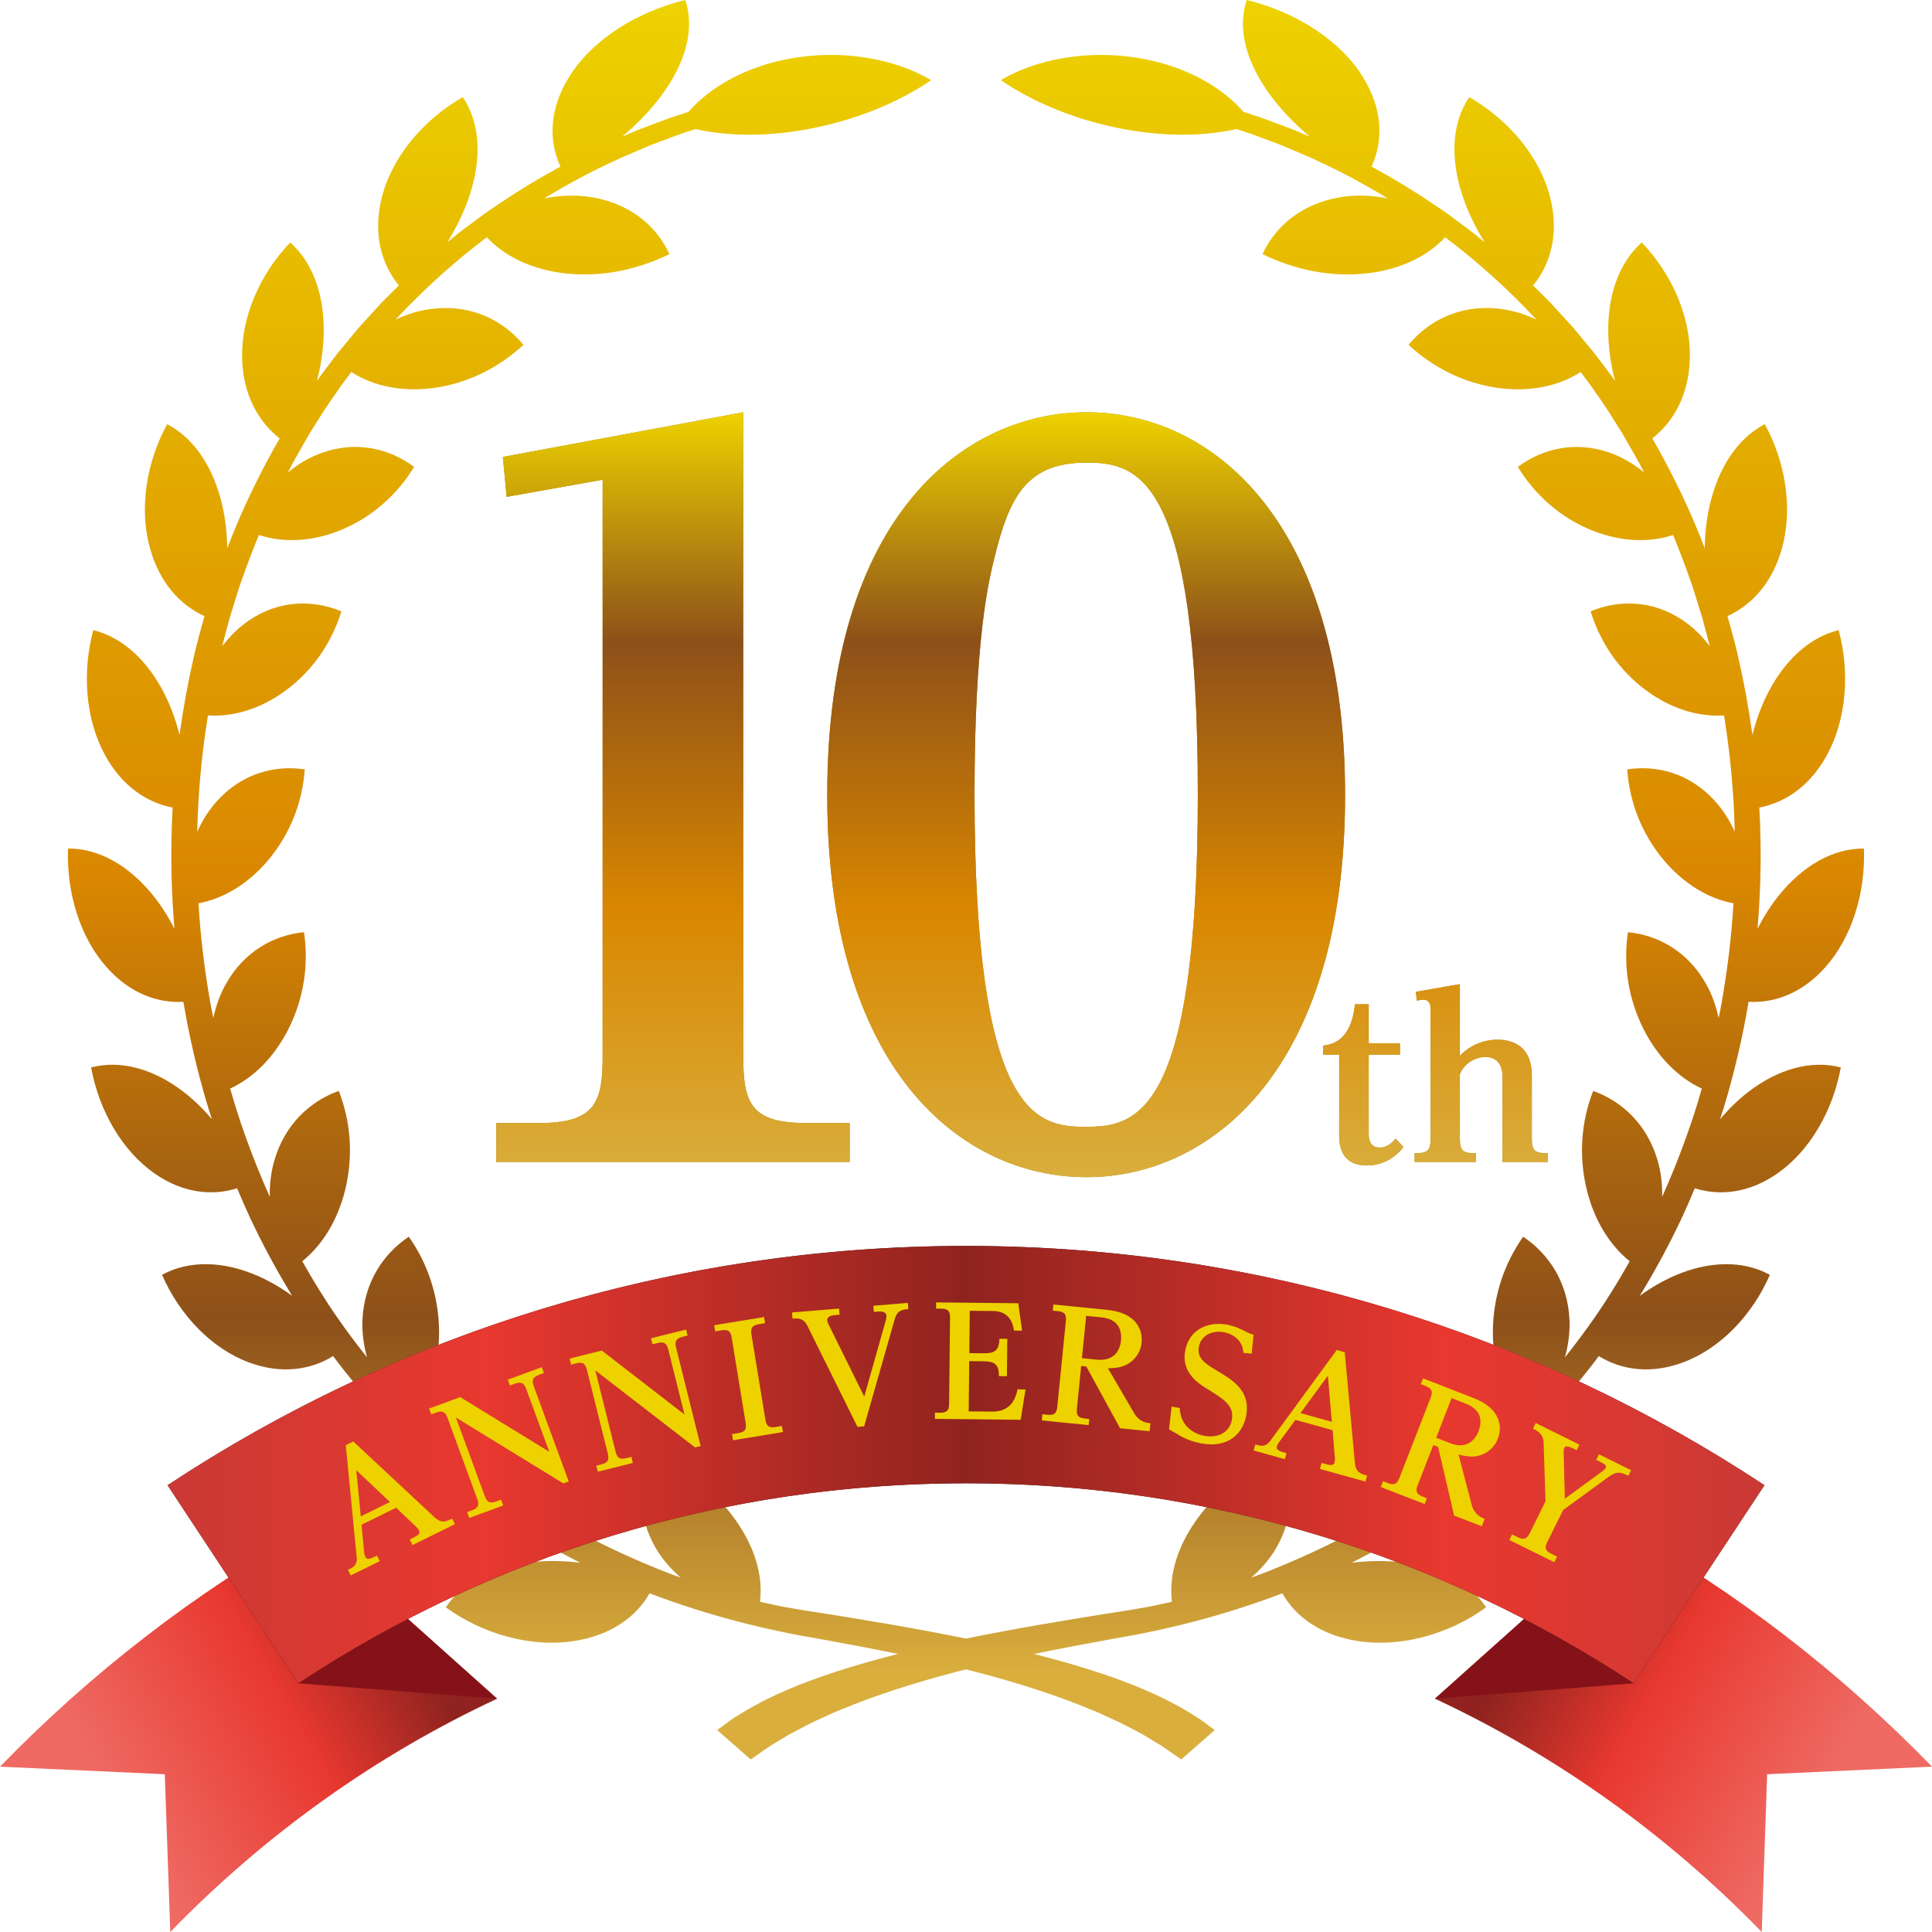
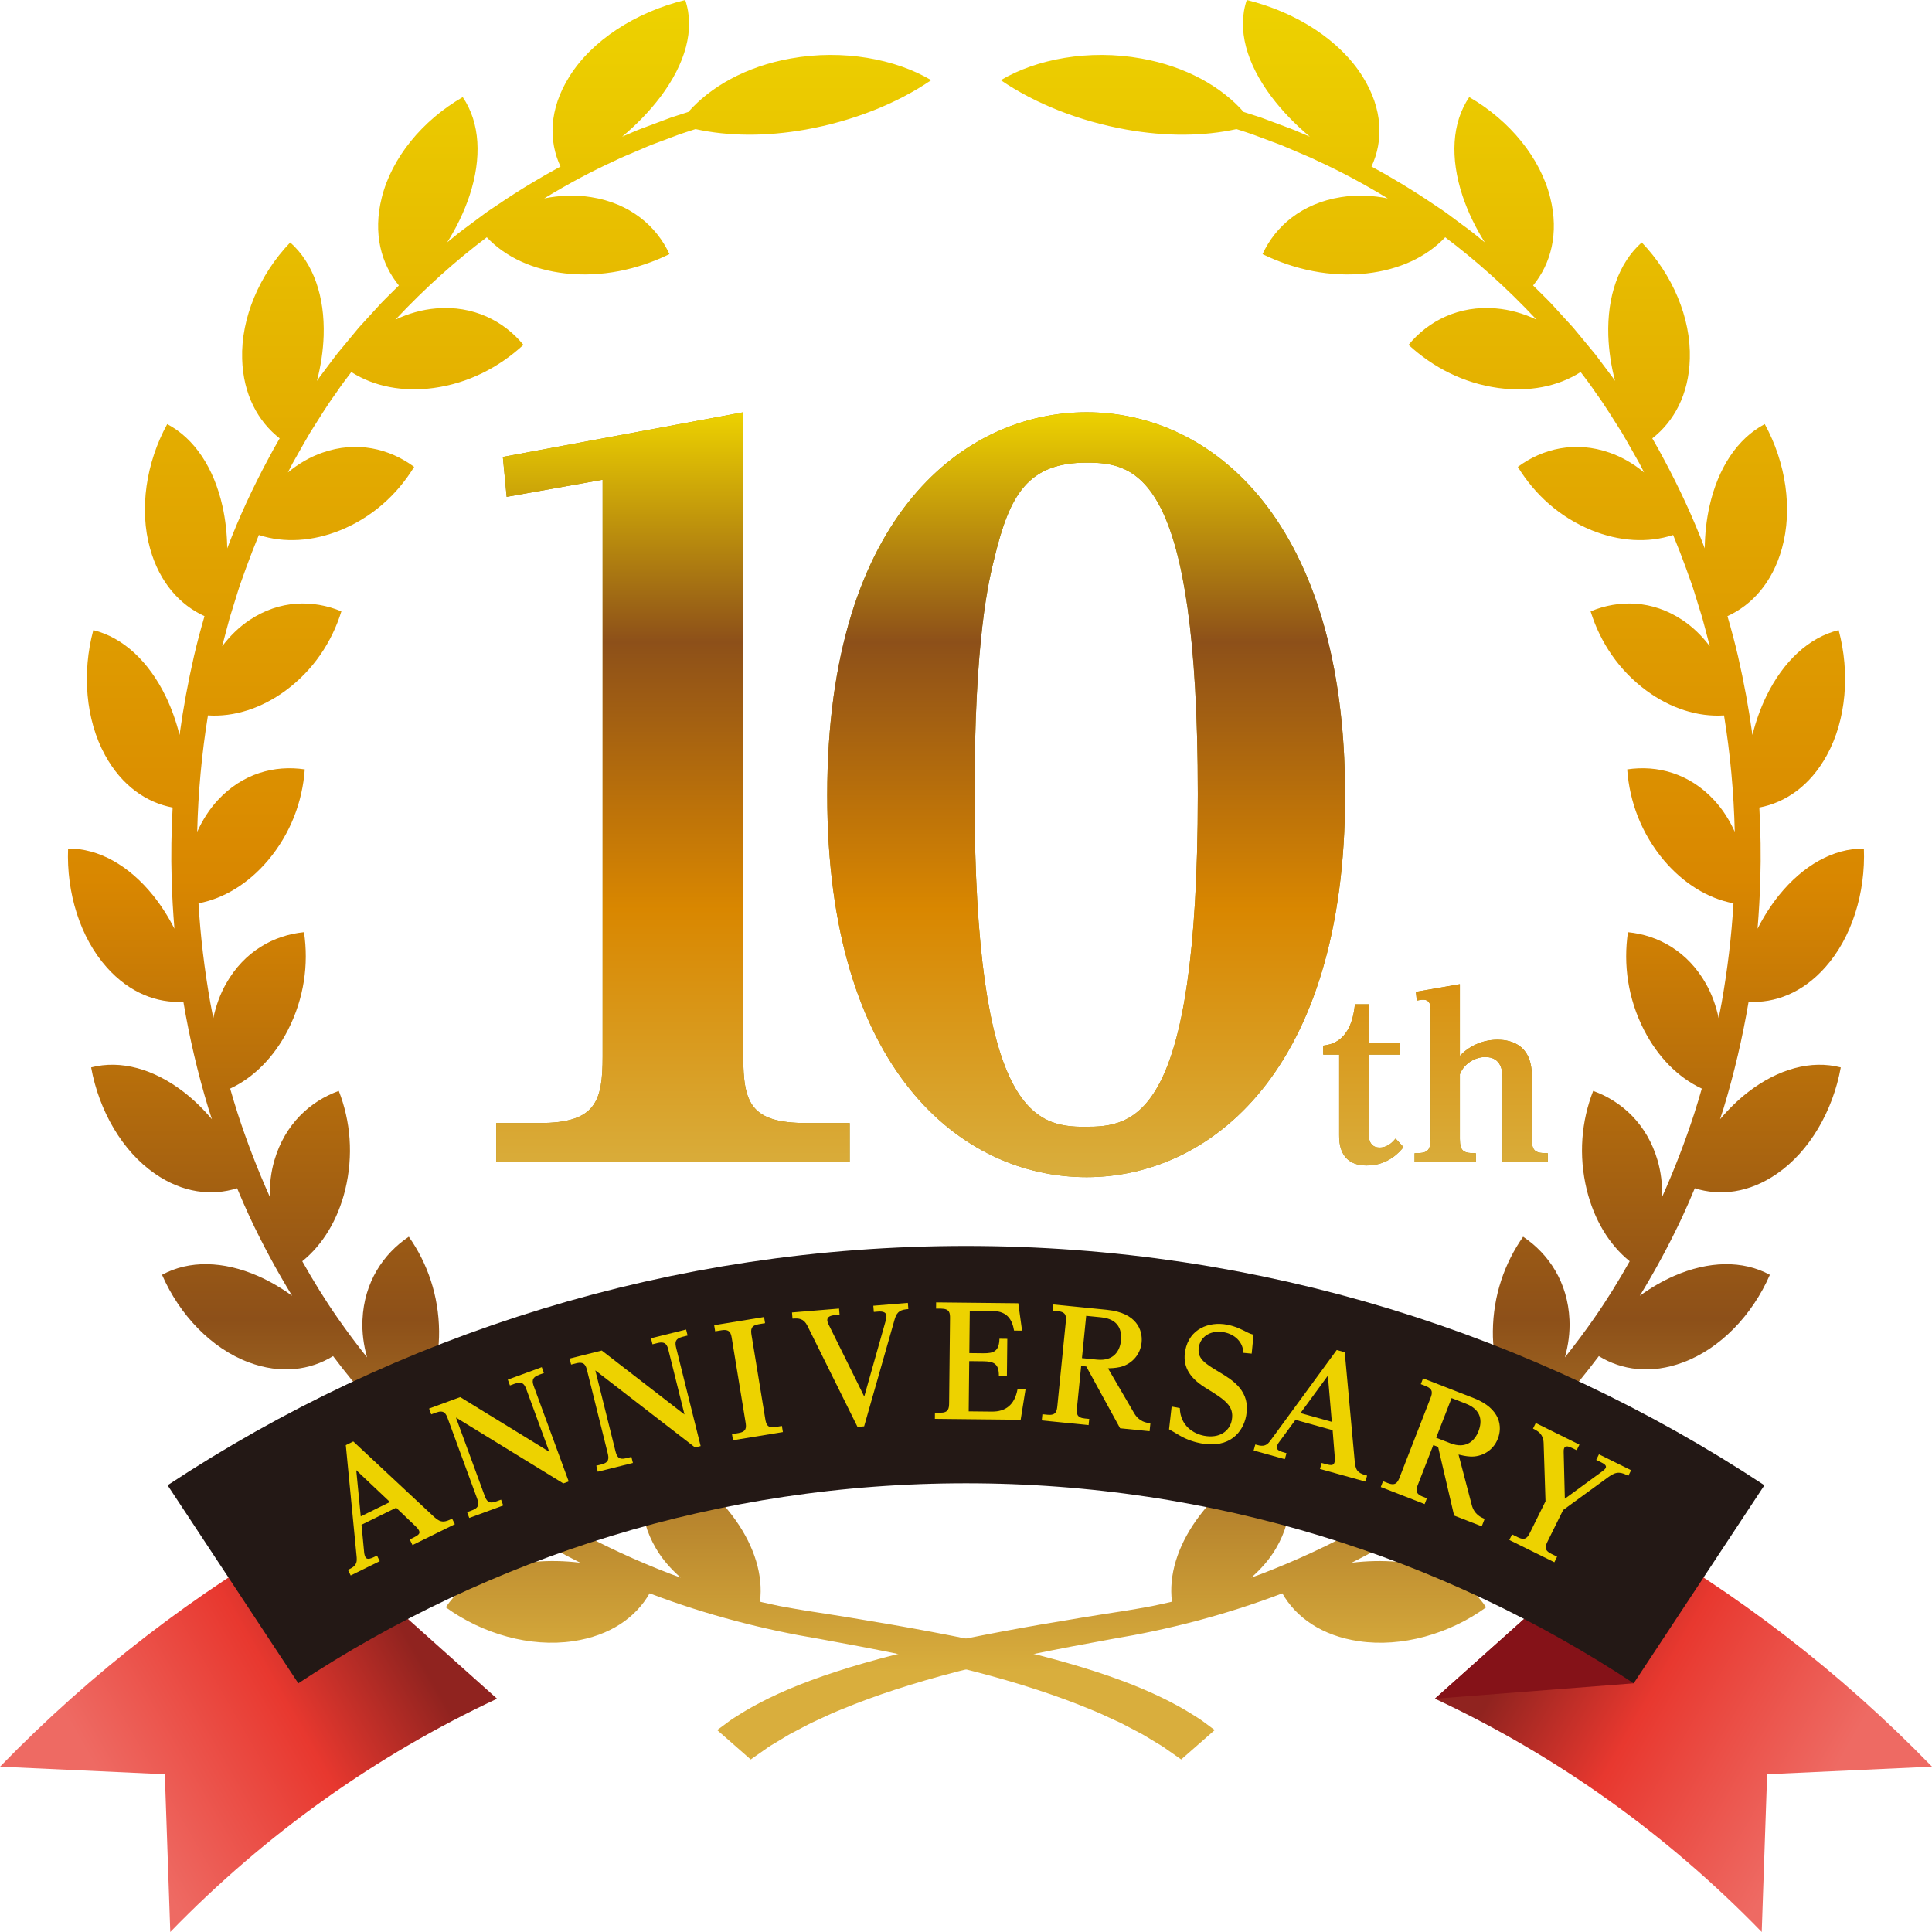
<svg xmlns="http://www.w3.org/2000/svg" xmlns:xlink="http://www.w3.org/1999/xlink" id="_レイヤー_1" data-name="レイヤー_1" version="1.1" viewBox="0 0 201.26 201.259">
  <defs>
    <style>
      .st0 {
        fill: none;
        stroke: #231815;
        stroke-miterlimit: 10;
        stroke-width: 24.722px;
      }

      .st1 {
        fill: #edd200;
      }

      .st2 {
        fill: url(#_名称未設定グラデーション_61);
      }

      .st3 {
        fill: url(#_名称未設定グラデーション_6);
      }

      .st4 {
        fill: url(#_名称未設定グラデーション_15);
      }

      .st5 {
        fill: url(#_名称未設定グラデーション_10);
      }

      .st6 {
        fill: url(#_名称未設定グラデーション_101);
      }

      .st7 {
        fill: url(#_名称未設定グラデーション_151);
      }

      .st8 {
        fill: #a78608;
      }

      .st9 {
        fill: #851218;
      }
    </style>
    <linearGradient id="_名称未設定グラデーション_15" data-name="名称未設定グラデーション 15" x1="66.81" y1="0" x2="66.81" y2="183.288" gradientUnits="userSpaceOnUse">
      <stop offset="0" stop-color="#edd200" />
      <stop offset=".5" stop-color="#d98700" />
      <stop offset=".75" stop-color="#8d5019" />
      <stop offset=".95" stop-color="#d9ae3d" />
    </linearGradient>
    <linearGradient id="_名称未設定グラデーション_151" data-name="名称未設定グラデーション 15" x1="65.634" y1="0" x2="65.634" y2="183.288" gradientTransform="translate(200.084) rotate(-180) scale(1 -1)" xlink:href="#_名称未設定グラデーション_15" />
    <linearGradient id="_名称未設定グラデーション_10" data-name="名称未設定グラデーション 10" x1="4.595" y1="191.997" x2="46.497" y2="167.805" gradientUnits="userSpaceOnUse">
      <stop offset=".177" stop-color="#ee6a63" />
      <stop offset=".6" stop-color="#e8382f" />
      <stop offset=".9" stop-color="#90231f" />
    </linearGradient>
    <linearGradient id="_名称未設定グラデーション_101" data-name="名称未設定グラデーション 10" x1="196.665" y1="191.997" x2="154.763" y2="167.805" xlink:href="#_名称未設定グラデーション_10" />
    <linearGradient id="_名称未設定グラデーション_61" data-name="名称未設定グラデーション 61" x1="106.462" y1="122.628" x2="106.462" y2="42.946" gradientUnits="userSpaceOnUse">
      <stop offset="0" stop-color="#d9ae3d" />
      <stop offset=".35" stop-color="#d98700" />
      <stop offset=".7" stop-color="#8d5019" />
      <stop offset="1" stop-color="#edd200" />
    </linearGradient>
    <linearGradient id="_名称未設定グラデーション_6" data-name="名称未設定グラデーション 6" x1="17.458" y1="152.573" x2="183.802" y2="152.573" gradientUnits="userSpaceOnUse">
      <stop offset="0" stop-color="#ca3935" />
      <stop offset=".2" stop-color="#e8382f" />
      <stop offset=".5" stop-color="#90231f" />
      <stop offset=".8" stop-color="#e8382f" />
      <stop offset="1" stop-color="#ca3935" />
    </linearGradient>
  </defs>
  <path class="st4" d="M125.942,179.781c-.197-.146-.444-.328-.735-.544-.292-.216-.658-.423-1.056-.68-1.605-1.012-4.081-2.298-7.38-3.511-3.294-1.224-7.391-2.403-12.14-3.49-4.752-1.082-10.154-2.078-16.063-3.042-1.477-.249-2.988-.472-4.526-.716-.771-.118-1.532-.265-2.309-.397-.776-.134-1.548-.329-2.331-.493-.077-.018-.156-.041-.233-.059.349-2.757-.583-5.709-2.499-8.441-2.234-3.164-5.283-5.482-8.608-6.918-1.509,2.847-1.75,6.397.286,9.836.656,1.115,1.538,2.121,2.563,3.017-.333-.122-.666-.236-.999-.363-3.581-1.371-7.189-3.032-10.734-4.993,1.015-2.528,1.036-5.503.146-8.502-1.076-3.584-3.162-6.548-5.802-8.732-2.172,2.388-3.368,5.759-2.496,9.566.277,1.225.782,2.399,1.439,3.501-.473-.328-.948-.651-1.416-.992-.74-.566-1.498-1.115-2.231-1.703-.719-.602-1.459-1.188-2.17-1.811-.695-.641-1.411-1.264-2.095-1.926-.452-.454-.907-.911-1.362-1.367,1.703-2.218,2.574-5.153,2.551-8.34-.037-3.724-1.213-7.096-3.154-9.85-2.667,1.783-4.655,4.757-4.826,8.651-.062,1.316.117,2.637.475,3.919-1.052-1.321-2.072-2.676-3.042-4.075-1.331-1.905-2.558-3.897-3.706-5.941,2.157-1.733,3.71-4.349,4.468-7.424.881-3.617.564-7.173-.663-10.32-2.994,1.077-5.606,3.475-6.701,7.21-.365,1.23-.51,2.521-.489,3.818-1.258-2.811-2.372-5.696-3.329-8.635-.281-.874-.544-1.753-.797-2.636,2.485-1.155,4.589-3.311,6.023-6.106,1.679-3.296,2.167-6.828,1.669-10.186-3.151.311-6.22,2.001-8.117,5.359-.628,1.105-1.059,2.323-1.33,3.589-.106-.538-.219-1.075-.315-1.614-.605-3.435-1.027-6.891-1.227-10.34,2.683-.505,5.216-2.088,7.231-4.462,2.352-2.791,3.594-6.103,3.838-9.49-3.136-.471-6.492.418-9.067,3.215-.883.953-1.589,2.073-2.137,3.285.097-4.111.475-8.169,1.118-12.123,2.736.179,5.562-.739,8.055-2.561,2.904-2.135,4.843-5.049,5.846-8.28-2.95-1.229-6.421-1.189-9.552.897-1.097.725-2.053,1.665-2.865,2.738.255-1.0.523-1.994.788-2.981.271-.877.543-1.75.812-2.62.069-.216.133-.435.206-.65l.228-.639c.151-.426.304-.851.455-1.275.421-1.161.869-2.298,1.33-3.424,2.637.864,5.619.668,8.492-.495,3.328-1.359,5.914-3.711,7.687-6.599-2.586-1.917-6.002-2.734-9.564-1.48-1.3.453-2.508,1.163-3.588,2.058.147-.288.294-.576.44-.863.208-.37.418-.739.625-1.107.421-.732.823-1.47,1.252-2.182.892-1.405,1.739-2.809,2.692-4.11.51-.761,1.051-1.484,1.598-2.196,2.385,1.527,5.398,2.086,8.563,1.662,3.628-.496,6.803-2.137,9.365-4.493-2.05-2.495-5.234-4.132-9.102-3.797-1.459.122-2.889.531-4.228,1.168,3.141-3.358,6.367-6.212,9.514-8.581,1.96,2.085,4.826,3.384,8.154,3.763,3.8.421,7.511-.372,10.873-2.005-1.335-2.92-4.113-5.296-8.158-5.937-1.606-.26-3.265-.193-4.886.131,2.635-1.606,5.1-2.896,7.293-3.897.196-.094.389-.187.58-.279.192-.089.387-.166.575-.249.379-.162.747-.318,1.103-.47.357-.153.703-.3,1.036-.442.167-.071.332-.141.493-.209.164-.061.325-.122.483-.181.633-.237,1.219-.457,1.756-.657.536-.202,1.022-.388,1.47-.523.361-.117.678-.22.97-.314,3.408.748,7.29.794,11.478.05,4.925-.886,9.489-2.703,13.075-5.147-3.708-2.202-9.184-3.241-14.628-2.259-4.675.829-8.381,2.966-10.667,5.568-.318.103-.674.217-1.079.348-.226.073-.464.149-.715.231-.248.092-.507.19-.779.291-.545.204-1.14.427-1.783.667-.32.123-.658.239-.997.381-.338.145-.689.295-1.051.45-.161.07-.332.142-.498.213,1.488-1.248,2.852-2.639,4.015-4.182C71.401,6.616,72.42,3.052,71.381 0c-5.225,1.281-9.755,4.246-12.08,7.991-2.121,3.397-2.154,6.712-.914,9.357-2.04,1.11-4.216,2.405-6.481,3.94-.506.351-1.042.677-1.547,1.063-.511.379-1.029.764-1.554,1.154-.751.533-1.482,1.133-2.22,1.742.959-1.527,1.759-3.158,2.331-4.882,1.284-3.904,1.109-7.558-.711-10.25-4.216,2.432-7.411,6.336-8.439,10.483-.934,3.725-.056,6.892,1.786,9.141-.219.218-.437.432-.659.651-.523.528-1.073,1.041-1.573,1.612-.512.561-1.03,1.128-1.553,1.699l-.393.431-.373.451c-.25.301-.501.604-.753.909-.252.304-.504.61-.758.917-.258.305-.512.615-.747.941-.482.644-.969,1.294-1.461,1.949-.09.126-.178.258-.267.384.4-1.532.647-3.112.701-4.717.126-4.07-1.057-7.548-3.482-9.709-3.207,3.341-5.139,7.872-5.009,12.122.104,3.733,1.671,6.547,3.909,8.287-.423.728-.836,1.468-1.234,2.224-1.561,2.913-3.005,5.995-4.231,9.236-.014-1.468-.17-2.94-.493-4.393-.891-3.972-2.905-7.048-5.758-8.553-2.199,4.008-2.936,8.867-1.787,12.957.989,3.56,3.134,5.894,5.673,7.048-.397,1.37-.771,2.753-1.096,4.162-.617,2.682-1.121,5.427-1.506,8.214-.343-1.379-.815-2.729-1.441-4.022-1.772-3.64-4.436-6.134-7.541-6.898-1.191,4.429-.805,9.333,1.226,13.029,1.749,3.203,4.331,4.943,7.037,5.453-.134,2.479-.179,4.978-.102,7.49.047,1.708.149,3.42.288,5.133-.626-1.232-1.366-2.406-2.239-3.49-2.516-3.109-5.653-4.881-8.838-4.863-.184,4.603,1.257,9.284,4.034,12.384,2.382,2.675,5.251,3.736,7.977,3.583.63,3.738,1.5,7.447,2.603,11.086.117.384.248.764.369,1.146-.877-1.039-1.849-1.997-2.93-2.834-3.126-2.41-6.561-3.366-9.653-2.565.823,4.529,3.251,8.732,6.639,11.068,2.913,2.022,5.949,2.348,8.57,1.523.422,1.013.859,2.018,1.319,3.013,1.324,2.82,2.8,5.555,4.411,8.189-1.113-.809-2.299-1.511-3.564-2.067-3.602-1.574-7.16-1.659-9.988-.12,1.829,4.202,5.175,7.689,9.04,9.122,3.343,1.251,6.408.811,8.779-.653,2.57,3.424,5.393,6.603,8.427,9.465-1.316-.511-2.674-.9-4.068-1.126-3.946-.631-7.453.162-9.848,2.354,2.835,3.623,7.031,6.17,11.24,6.595,3.664.382,6.616-.822,8.582-2.846,3.665,2.769,7.51,5.119,11.412,7.081-1.592-.194-3.189-.234-4.768-.093-4.159.382-7.443,2.025-9.237,4.739,3.839,2.788,8.818,4.186,13.24,3.531,3.893-.566,6.589-2.507,7.989-4.99,6.054,2.307,12.047,3.81,17.642,4.74,2.972.538,5.813,1.076,8.505,1.632,2.69.563,5.229,1.15,7.601,1.753,4.741,1.221,8.795,2.568,12.033,3.909.404.17.802.322,1.18.492.377.174.741.342,1.094.506.354.164.698.321,1.029.473.326.163.636.332.937.488.301.159.59.31.867.456.279.145.546.283.789.439.491.296.939.565,1.338.808.408.23.741.474,1.031.679.293.204.538.377.735.514.395.276.599.42.599.42l3.492-3.063s-.203-.151-.6-.444Z" />
  <path class="st7" d="M182.112,113.757c-1.081.837-2.053,1.794-2.93,2.834.122-.383.253-.762.369-1.146,1.103-3.639,1.973-7.348,2.603-11.086,2.726.153,5.595-.908,7.977-3.583,2.777-3.1,4.218-7.78,4.034-12.384-3.185-.018-6.322,1.754-8.838,4.863-.873,1.084-1.613,2.259-2.239,3.49.139-1.713.241-3.425.288-5.133.078-2.512.033-5.011-.102-7.49,2.705-.51,5.288-2.25,7.037-5.453,2.031-3.697,2.417-8.6,1.226-13.029-3.105.763-5.769,3.257-7.541,6.898-.625,1.293-1.097,2.643-1.441,4.022-.385-2.788-.888-5.532-1.506-8.214-.325-1.409-.7-2.792-1.097-4.162,2.538-1.154,4.684-3.487,5.673-7.048,1.149-4.09.412-8.949-1.787-12.957-2.853,1.505-4.866,4.581-5.757,8.553-.323,1.453-.479,2.926-.493,4.393-1.226-3.241-2.67-6.323-4.231-9.236-.398-.756-.81-1.496-1.234-2.224,2.238-1.741,3.805-4.554,3.909-8.287.13-4.251-1.802-8.781-5.009-12.122-2.425,2.161-3.609,5.638-3.482,9.709.054,1.606.301,3.185.701,4.717-.09-.127-.178-.258-.267-.384-.492-.655-.979-1.305-1.461-1.949-.236-.327-.49-.636-.747-.941-.254-.307-.507-.613-.758-.917-.253-.304-.503-.607-.753-.909l-.373-.451-.393-.431c-.523-.571-1.041-1.138-1.553-1.699-.499-.571-1.05-1.084-1.573-1.612-.222-.219-.44-.432-.659-.651,1.842-2.25,2.72-5.416,1.786-9.141-1.029-4.147-4.223-8.051-8.439-10.483-1.82,2.692-1.995,6.346-.711,10.25.572,1.724,1.372,3.355,2.331,4.882-.738-.609-1.468-1.209-2.22-1.742-.525-.39-1.043-.775-1.554-1.154-.504-.386-1.041-.713-1.546-1.063-2.265-1.534-4.44-2.83-6.481-3.94,1.24-2.645,1.208-5.959-.914-9.357C139.634,4.246,135.103,1.281,129.879 0c-1.038,3.052-.02,6.616,2.558,10.058,1.162,1.543,2.527,2.934,4.015,4.182-.165-.071-.337-.143-.498-.213-.362-.155-.712-.305-1.051-.45-.34-.143-.678-.258-.997-.381-.643-.24-1.238-.463-1.783-.667-.273-.102-.532-.199-.78-.291-.251-.082-.489-.159-.715-.231-.405-.13-.76-.245-1.079-.348-2.286-2.602-5.991-4.739-10.667-5.568-5.444-.982-10.92.057-14.628,2.259,3.586,2.444,8.15,4.261,13.075,5.147,4.188.744,8.07.698,11.478-.05.291.094.609.197.97.314.447.135.933.321,1.47.523.537.201,1.123.42,1.756.657.159.059.32.12.483.181.161.069.326.138.493.209.333.142.679.289,1.036.442.356.152.724.308,1.103.47.188.082.383.16.575.249.191.092.384.185.58.279,2.192,1,4.658,2.291,7.293,3.897-1.621-.325-3.281-.391-4.886-.131-4.045.641-6.823,3.017-8.158,5.937,3.362,1.633,7.074,2.426,10.873,2.005,3.328-.378,6.194-1.678,8.154-3.763,3.146,2.369,6.373,5.223,9.514,8.581-1.339-.637-2.77-1.046-4.229-1.168-3.867-.335-7.052,1.302-9.102,3.797,2.561,2.356,5.736,3.996,9.365,4.493,3.165.424,6.178-.136,8.563-1.662.547.711,1.088,1.435,1.598,2.196.953,1.3,1.799,2.705,2.692,4.11.429.713.83,1.451,1.252,2.182.207.368.416.737.625,1.107.146.287.293.575.44.863-1.08-.895-2.288-1.605-3.588-2.058-3.563-1.253-6.978-.437-9.564,1.48,1.773,2.887,4.358,5.239,7.687,6.599,2.873,1.163,5.855,1.359,8.492.495.461,1.125.909,2.263,1.33,3.424.151.424.304.849.455,1.275l.228.639c.073.215.136.434.206.65.269.869.54,1.742.812,2.62.265.987.533,1.98.788,2.981-.812-1.074-1.768-2.013-2.865-2.738-3.131-2.086-6.602-2.125-9.552-.897,1.003,3.231,2.942,6.145,5.845,8.28,2.493,1.822,5.32,2.74,8.055,2.561.643,3.954,1.021,8.012,1.118,12.123-.547-1.212-1.253-2.332-2.137-3.285-2.575-2.798-5.931-3.687-9.067-3.215.244,3.387,1.486,6.699,3.838,9.49,2.015,2.373,4.548,3.956,7.231,4.462-.2,3.449-.622,6.905-1.227,10.34-.097.539-.209,1.076-.315,1.614-.272-1.265-.702-2.484-1.331-3.589-1.897-3.358-4.966-5.048-8.117-5.359-.498,3.358-.01,6.889,1.669,10.186,1.434,2.796,3.538,4.951,6.023,6.106-.252.882-.515,1.762-.797,2.636-.957,2.938-2.071,5.823-3.329,8.634.021-1.297-.124-2.588-.489-3.818-1.094-3.734-3.706-6.132-6.701-7.21-1.227,3.147-1.544,6.703-.663,10.32.759,3.075,2.311,5.691,4.468,7.424-1.148,2.044-2.375,4.036-3.706,5.941-.97,1.399-1.991,2.754-3.043,4.075.357-1.283.537-2.604.475-3.919-.171-3.894-2.159-6.868-4.826-8.651-1.941,2.754-3.117,6.126-3.154,9.85-.022,3.187.848,6.122,2.551,8.34-.454.456-.909.913-1.362,1.367-.684.662-1.4,1.285-2.096,1.926-.711.623-1.451,1.209-2.17,1.811-.732.588-1.491,1.136-2.231,1.703-.468.341-.943.664-1.417.992.657-1.103,1.162-2.276,1.439-3.501.872-3.806-.323-7.178-2.496-9.566-2.639,2.184-4.726,5.147-5.802,8.732-.891,2.998-.869,5.974.146,8.502-3.545,1.961-7.153,3.622-10.734,4.993-.334.127-.666.241-.999.363,1.025-.896,1.907-1.901,2.563-3.017,2.036-3.439,1.796-6.989.286-9.836-3.325,1.436-6.373,3.754-8.608,6.918-1.917,2.732-2.848,5.684-2.499,8.441-.077.018-.156.041-.233.059-.783.164-1.555.359-2.331.493-.777.133-1.538.279-2.309.397-1.538.244-3.049.468-4.526.716-5.909.964-11.31,1.96-16.063,3.042-4.749,1.088-8.846,2.266-12.139,3.49-3.299,1.213-5.775,2.498-7.38,3.511-.398.258-.763.465-1.056.68-.291.216-.538.398-.735.544-.397.292-.6.444-.6.444l3.492,3.063s.203-.144.599-.42c.197-.138.442-.31.735-.514.29-.205.623-.449,1.031-.679.399-.243.848-.512,1.338-.808.243-.156.51-.294.789-.439.278-.146.566-.297.867-.456.301-.156.611-.325.937-.488.331-.153.674-.31,1.029-.473.353-.163.717-.332,1.094-.506.378-.17.776-.322,1.18-.492,3.238-1.341,7.292-2.688,12.033-3.909,2.372-.603,4.911-1.191,7.601-1.753,2.692-.556,5.533-1.094,8.505-1.632,5.595-.93,11.588-2.433,17.642-4.74,1.4,2.483,4.096,4.424,7.989,4.99,4.422.656,9.401-.743,13.24-3.531-1.794-2.714-5.078-4.357-9.237-4.739-1.579-.141-3.175-.101-4.768.093,3.902-1.963,7.747-4.313,11.412-7.081,1.966,2.024,4.918,3.228,8.582,2.846,4.208-.426,8.404-2.972,11.24-6.595-2.396-2.192-5.902-2.985-9.848-2.354-1.394.227-2.752.615-4.068,1.126,3.034-2.862,5.857-6.041,8.427-9.465,2.37,1.463,5.435,1.903,8.778.653,3.865-1.433,7.211-4.92,9.04-9.122-2.828-1.54-6.386-1.454-9.988.12-1.264.556-2.451,1.258-3.564,2.067,1.611-2.634,3.087-5.369,4.411-8.189.459-.994.897-2,1.319-3.013,2.621.824,5.657.499,8.57-1.523,3.388-2.335,5.816-6.538,6.639-11.068-3.091-.801-6.526.155-9.652,2.565Z" />
  <g>
    <path class="st5" d="M0,184.038l17.169.787.569,16.435c9.972-10.271,21.492-18.438,34.043-24.302l-19.734-17.649c-11.655,6.559-22.443,14.839-32.047,24.73Z" />
    <path class="st6" d="M169.213,159.307l-19.734,17.649c12.551,5.864,24.071,14.031,34.043,24.302l.564-16.435,17.174-.787c-9.604-9.891-20.392-18.172-32.047-24.73Z" />
  </g>
-   <polygon class="st9" points="31.075 175.354 51.781 176.957 32.047 159.308 31.075 175.354" />
  <polygon class="st9" points="170.186 175.354 149.479 176.957 169.213 159.307 170.186 175.354" />
  <path class="st0" d="M176.994,165.037c-21.908-14.459-48.15-22.883-76.364-22.883-28.213,0-54.455,8.424-76.364,22.883" />
  <g>
    <g>
      <path class="st8" d="M77.426,110.057c0,4.85.792,6.929,6.533,6.929h4.554v4.058h-36.822v-4.058h4.553c5.84,0,6.533-2.277,6.533-6.929v-60.083l-9.998,1.782-.396-4.157,25.043-4.652v67.111Z" />
      <path class="st8" d="M113.198,42.946c13.165,0,26.923,11.482,26.923,39.891,0,28.804-14.155,39.791-26.923,39.791-13.066,0-27.023-11.185-27.023-39.791,0-29.596,14.65-39.891,27.023-39.891ZM113,117.382c5.147,0,11.779-.693,11.779-34.644,0-33.259-6.335-34.545-11.581-34.545-6.137,0-8.018,3.365-9.601,9.899-.594,2.376-2.079,8.414-2.079,24.647,0,33.258,6.335,34.644,11.482,34.644Z" />
      <path class="st8" d="M142.581,104.619v4.055h3.257v1.185h-3.257v8.27c0,.296,0,1.413,1.139,1.413.866,0,1.39-.615,1.663-.934l.82.888c-.365.456-1.572,1.914-3.827,1.914-2.871,0-2.871-2.46-2.871-3.167v-8.383h-1.663v-.934c.774-.114,2.916-.365,3.303-4.306h1.436Z" />
      <path class="st8" d="M152.076,109.996c.865-.934,2.255-1.686,3.918-1.686.98,0,3.577.228,3.577,3.736v6.583c0,1.322.388,1.504,1.663,1.504v.911h-4.715v-8.771c0-.615-.068-2.164-1.8-2.164-1.025,0-2.21.661-2.642,1.8v6.72c0,1.344.41,1.504,1.663,1.504v.911h-6.378v-.911c1.253,0,1.663-.16,1.663-1.504v-13.509c0-.274,0-.98-.775-.98-.227,0-.41.045-.661.091l-.091-.912,4.579-.797v7.473Z" />
    </g>
    <g>
      <path class="st2" d="M77.426,110.057c0,4.85.792,6.929,6.533,6.929h4.554v4.058h-36.822v-4.058h4.553c5.84,0,6.533-2.277,6.533-6.929v-60.083l-9.998,1.782-.396-4.157,25.043-4.652v67.111Z" />
-       <path class="st2" d="M113.198,42.946c13.165,0,26.923,11.482,26.923,39.891,0,28.804-14.155,39.791-26.923,39.791-13.066,0-27.023-11.185-27.023-39.791,0-29.596,14.65-39.891,27.023-39.891ZM113,117.382c5.147,0,11.779-.693,11.779-34.644,0-33.259-6.335-34.545-11.581-34.545-6.137,0-8.018,3.365-9.601,9.899-.594,2.376-2.079,8.414-2.079,24.647,0,33.258,6.335,34.644,11.482,34.644Z" />
+       <path class="st2" d="M113.198,42.946c13.165,0,26.923,11.482,26.923,39.891,0,28.804-14.155,39.791-26.923,39.791-13.066,0-27.023-11.185-27.023-39.791,0-29.596,14.65-39.891,27.023-39.891M113,117.382c5.147,0,11.779-.693,11.779-34.644,0-33.259-6.335-34.545-11.581-34.545-6.137,0-8.018,3.365-9.601,9.899-.594,2.376-2.079,8.414-2.079,24.647,0,33.258,6.335,34.644,11.482,34.644Z" />
      <path class="st2" d="M142.581,104.619v4.055h3.257v1.185h-3.257v8.27c0,.296,0,1.413,1.139,1.413.866,0,1.39-.615,1.663-.934l.82.888c-.365.456-1.572,1.914-3.827,1.914-2.871,0-2.871-2.46-2.871-3.167v-8.383h-1.663v-.934c.774-.114,2.916-.365,3.303-4.306h1.436Z" />
      <path class="st2" d="M152.076,109.996c.865-.934,2.255-1.686,3.918-1.686.98,0,3.577.228,3.577,3.736v6.583c0,1.322.388,1.504,1.663,1.504v.911h-4.715v-8.771c0-.615-.068-2.164-1.8-2.164-1.025,0-2.21.661-2.642,1.8v6.72c0,1.344.41,1.504,1.663,1.504v.911h-6.378v-.911c1.253,0,1.663-.16,1.663-1.504v-13.509c0-.274,0-.98-.775-.98-.227,0-.41.045-.661.091l-.091-.912,4.579-.797v7.473Z" />
    </g>
  </g>
-   <path class="st3" d="M170.186,175.354c-20.659-13.634-44.711-20.839-69.556-20.839-24.845,0-48.897,7.205-69.555,20.839l-13.616-20.635c24.71-16.307,53.471-24.927,83.172-24.927,29.7,0,58.461,8.619,83.172,24.927l-13.617,20.635Z" />
  <g>
    <path class="st1" d="M37.66,158.838l.284,2.97c.006.085.068.282.117.382.181.367.62.151,1.213-.141l.286.58-3.027,1.489-.285-.58c.537-.265.99-.487.911-1.291l-1.136-11.704.778-.383,8.444,7.88c.708.653,1.132.515,1.853.16l.285.58-4.413,2.171-.285-.58c.877-.432,1.145-.564.951-.96-.042-.085-.189-.275-.315-.39l-2.053-1.959-3.607,1.774ZM40.622,156.467l-3.51-3.315.469,4.811,3.041-1.496Z" />
    <path class="st1" d="M47.941,145.54l9.279,5.697-2.369-6.453c-.19-.518-.382-.951-1.226-.642l-.503.184-.223-.606,3.538-1.298.223.607-.503.184c-.829.304-.721.735-.52,1.283l3.607,9.828-.562.206-11.185-6.862,2.972,8.096c.211.577.412.941,1.226.642l.503-.184.223.607-3.538,1.298-.223-.606.518-.19c.799-.293.712-.714.505-1.277l-3.031-8.259c-.19-.518-.382-.951-1.212-.647l-.518.19-.223-.607,3.241-1.19Z" />
    <path class="st1" d="M62.687,140.689l8.618,6.663-1.664-6.673c-.133-.536-.278-.987-1.151-.77l-.52.13-.156-.627,3.658-.912.157.627-.52.129c-.857.214-.796.654-.655,1.22l2.533,10.162-.582.145-10.388-8.025,2.086,8.371c.149.597.31.98,1.151.77l.52-.13.157.628-3.658.912-.156-.627.536-.134c.827-.206.785-.634.64-1.216l-2.128-8.54c-.134-.536-.279-.987-1.136-.773l-.536.133-.156-.627,3.351-.836Z" />
    <path class="st1" d="M79.595,137.199l.104.638-.669.11c-.84.138-.831.584-.737,1.159l1.422,8.685c.099.607.228,1.001,1.068.864l.669-.11.104.638-5.198.851-.104-.638.669-.109c.872-.143.829-.599.737-1.16l-1.422-8.685c-.086-.529-.181-1.009-1.068-.864l-.669.109-.105-.638,5.198-.852Z" />
    <path class="st1" d="M87.407,136.315l.053.644-.503.042c-.409.034-.81.162-.777.555.003.047.032.203.128.401l3.722,7.525,2.242-7.923c.06-.227.078-.402.071-.48-.028-.346-.294-.498-.891-.449l-.425.035-.053-.644,3.599-.297.053.644c-.738.061-1.171.191-1.417,1.035l-3.191,11.182-.691.057-5.221-10.535c-.379-.76-.889-.797-1.549-.742l-.053-.644,4.903-.405Z" />
    <path class="st1" d="M102.458,140.972c1.056.011,1.626-.204,1.655-1.512l.82.009-.042,3.894-.835-.009c.014-1.261-.488-1.534-1.607-1.546l-1.482-.016-.056,5.233,2.412.025c1.435.016,2.372-.7,2.673-2.32l.835.009-.506,3.164-8.937-.095.007-.646.536.006c.867.009.934-.416.941-1.015l.094-8.795c.006-.567-.021-1.025-.919-1.035l-.536-.005.007-.646,8.559.091.395,2.857-.836-.009c-.178-1.058-.656-2.025-2.217-2.042l-2.395-.025-.047,4.413,1.482.016Z" />
    <path class="st1" d="M118.14,147.204c.527.908,1.276,1.015,1.7,1.058l-.084.832-3.074-.308-3.522-6.437-.533-.053-.437,4.361c-.06.596-.04,1.026.823,1.112l.455.045-.065.643-4.878-.489.064-.643.533.053c.863.086.968-.331,1.027-.927l.877-8.753c.055-.549.071-1.022-.823-1.112l-.533-.053.064-.643,5.616.562c3.059.307,3.702,2.114,3.573,3.4-.142,1.412-1.184,2.321-2.269,2.561-.502.108-.899.116-1.233.13l2.718,4.661ZM114.277,141.637c1.773.178,2.393-.948,2.496-1.984.113-1.129-.282-2.246-2.054-2.424l-1.569-.157-.441,4.408,1.568.157Z" />
    <path class="st1" d="M122.051,146.523l.853.161c.055,1.84,1.408,2.672,2.54,2.885,1.581.297,2.658-.479,2.874-1.627.283-1.504-.752-2.148-2.781-3.396-1.767-1.103-2.35-2.352-2.068-3.855.428-2.279,2.483-3.048,4.343-2.699.853.16,1.469.469,2.113.798.249.127.476.202.659.252l-.194,1.97-.867-.083c-.028-1.129-.889-1.933-2.02-2.146-1.287-.242-2.397.368-2.609,1.5-.233,1.24.617,1.753,2.147,2.667,1.399.841,3.256,1.977,2.775,4.535-.317,1.689-1.705,3.435-4.713,2.87-.542-.102-1.399-.327-2.265-.843-.043-.024-1.009-.607-1.056-.616l.27-2.373Z" />
    <path class="st1" d="M134.95,147.91l-1.765,2.404c-.052.067-.137.256-.167.362-.11.395.361.526.999.704l-.173.623-3.249-.905.173-.623c.577.161,1.062.296,1.539-.356l6.943-9.486.835.232,1.052,11.499c.093.958.501,1.137,1.276,1.353l-.173.622-4.737-1.318.173-.623c.941.262,1.23.342,1.348-.083.025-.091.043-.332.025-.5l-.227-2.828-3.872-1.078ZM138.738,148.114l-.411-4.809-2.853,3.901,3.264.909Z" />
    <path class="st1" d="M153.305,156.745c.264,1.017.958,1.321,1.355,1.475l-.303.779-2.88-1.122-1.667-7.147-.5-.194-1.59,4.085c-.218.559-.313.978.495,1.292l.426.166-.234.603-4.57-1.779.235-.603.499.194c.808.315,1.022-.059,1.239-.618l3.193-8.199c.201-.514.343-.966-.495-1.292l-.5-.195.235-.603,5.26,2.049c2.866,1.116,3,3.03,2.531,4.234-.515,1.323-1.763,1.92-2.873,1.859-.513-.03-.897-.129-1.223-.205l1.369,5.22ZM151.077,150.344c1.661.646,2.56-.273,2.937-1.242.412-1.058.331-2.24-1.33-2.887l-1.469-.572-1.608,4.129,1.469.572Z" />
    <path class="st1" d="M164.53,150.492l-.286.579c-.452-.224-.565-.279-.805-.363-.198-.062-.388-.069-.493.143-.063.127-.061.374-.054.465l.12,4.808,3.83-2.801c.141-.106.358-.262.428-.404.14-.283-.256-.478-.468-.583l-.522-.258.286-.58,3.349,1.656-.287.58c-.735-.364-1.187-.517-2.037.1l-4.757,3.468-1.601,3.235c-.259.523-.426.933.365,1.324l.607.301-.286.579-4.691-2.32.287-.579.594.293c.791.392,1.029.017,1.288-.506l1.601-3.236-.196-6.076c-.032-.895-.541-1.217-1.106-1.496l.287-.58,4.549,2.251Z" />
  </g>
</svg>